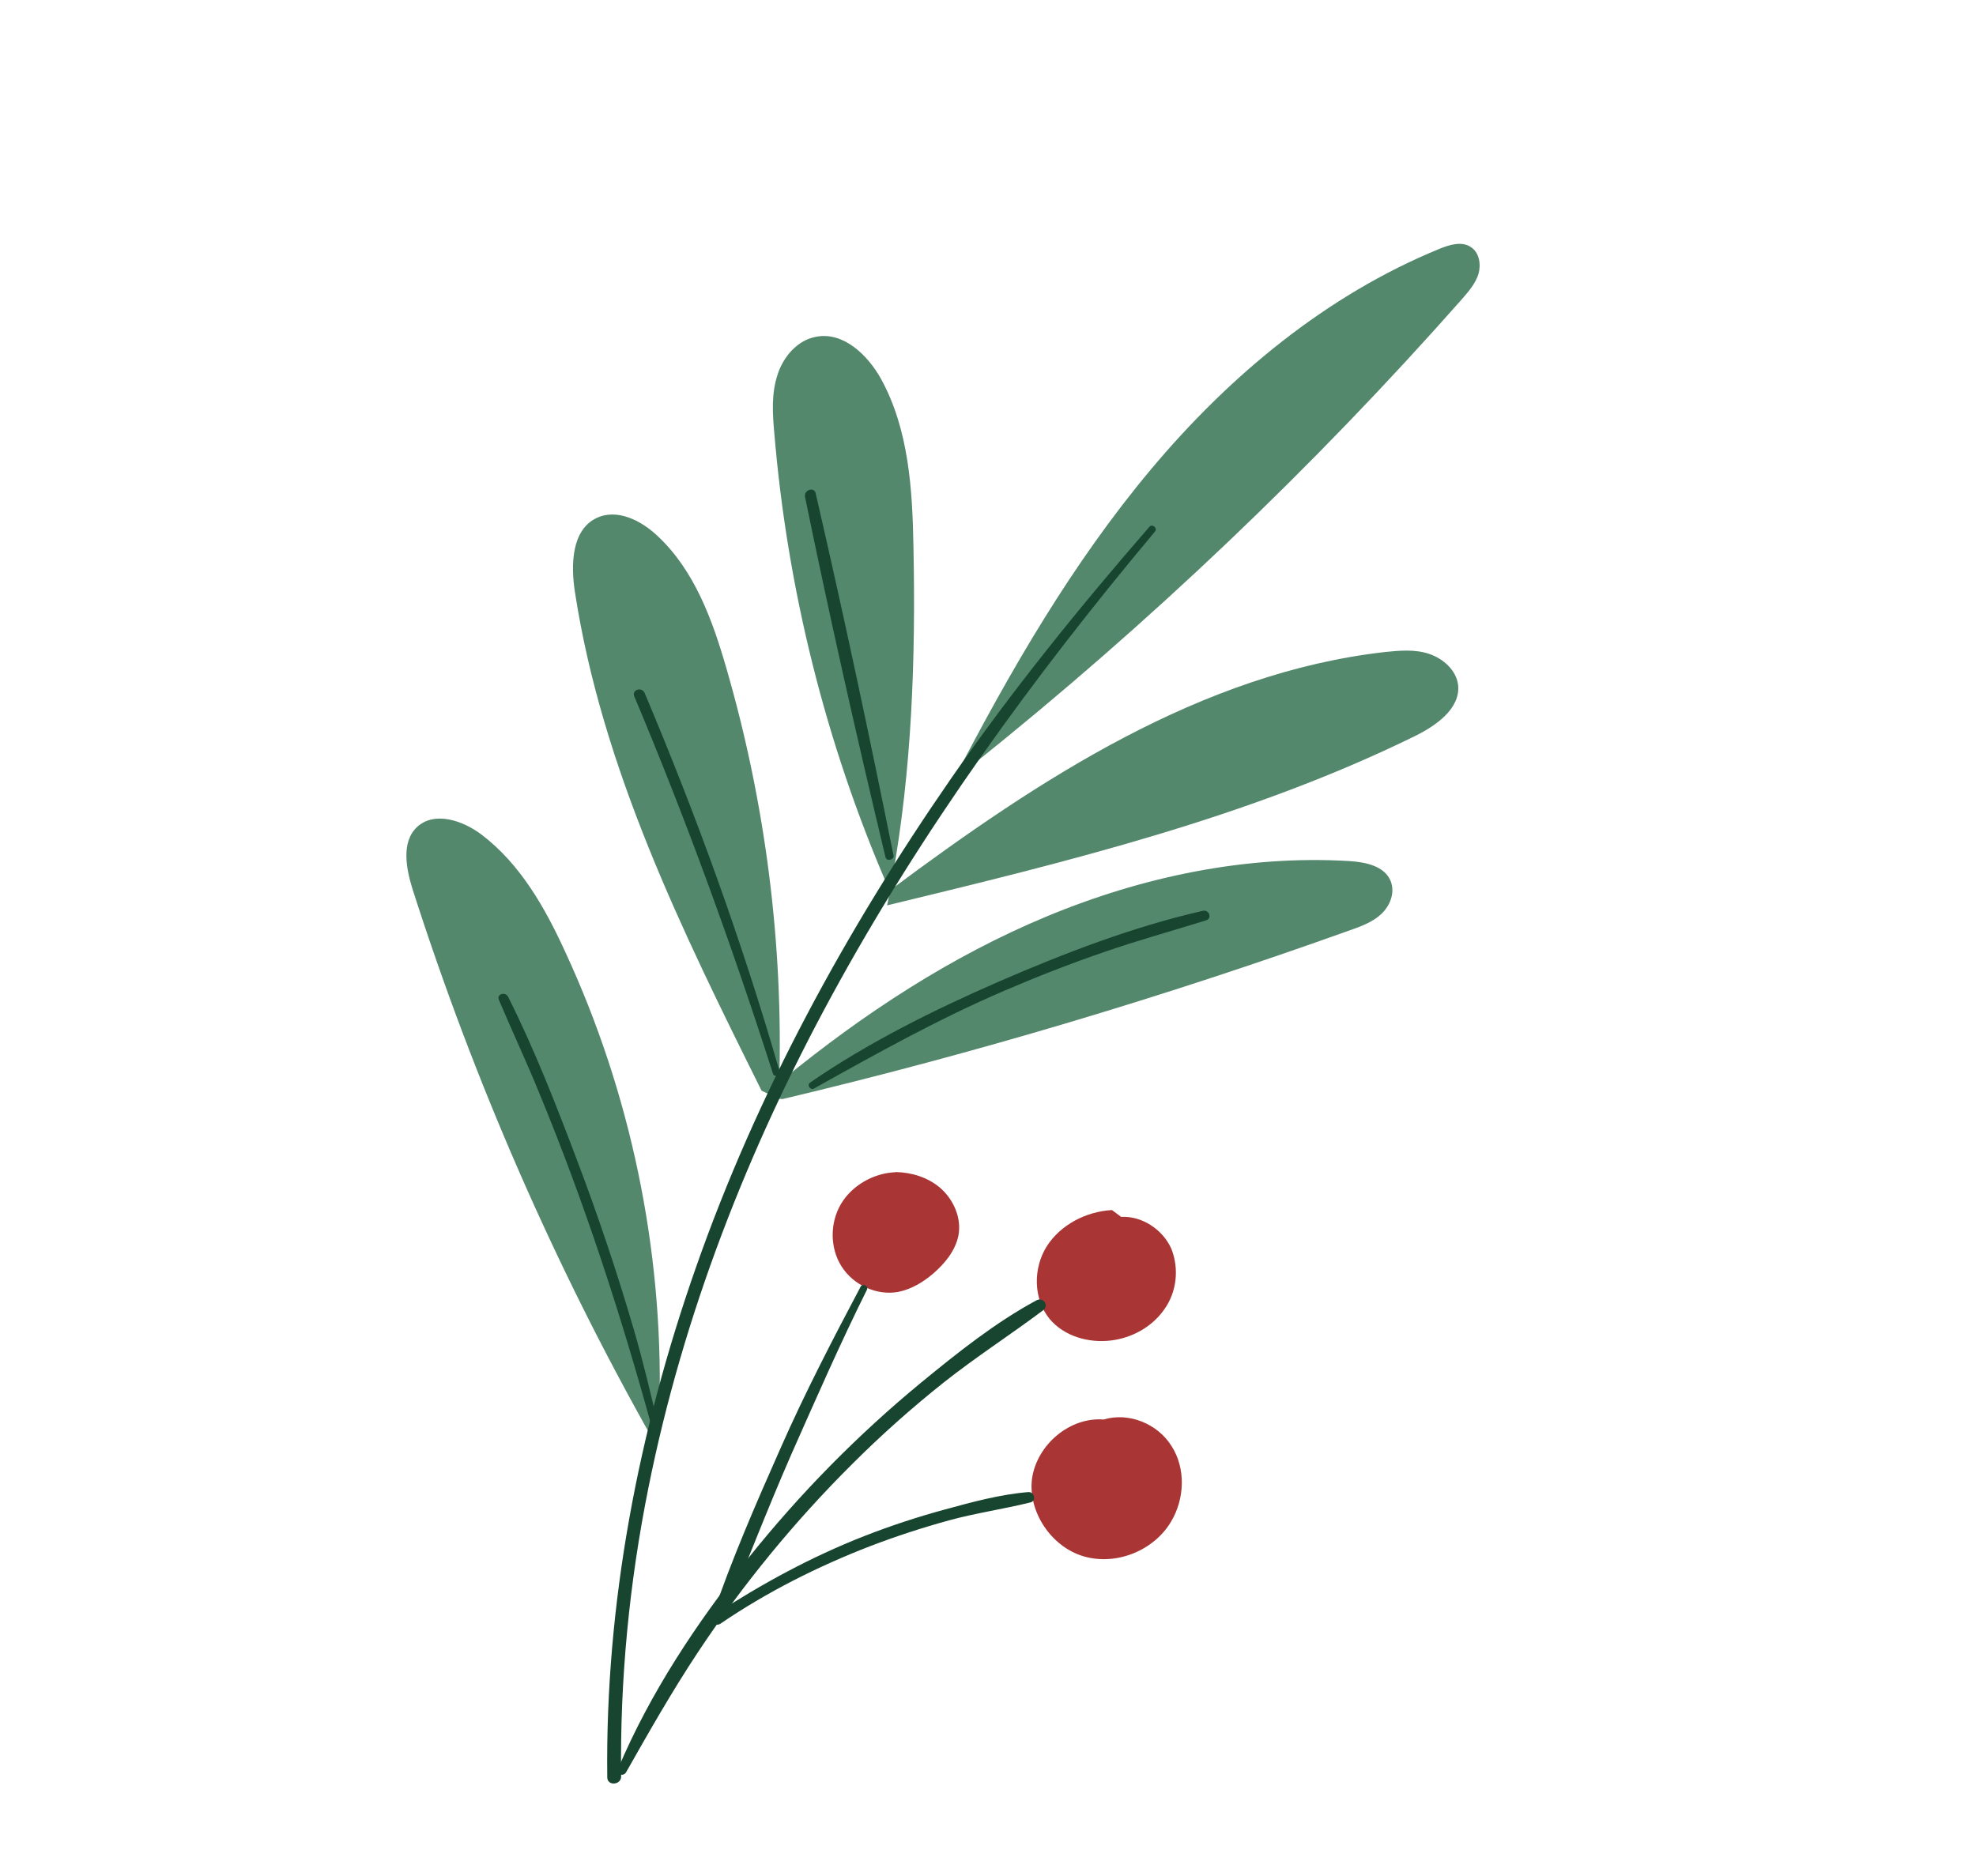
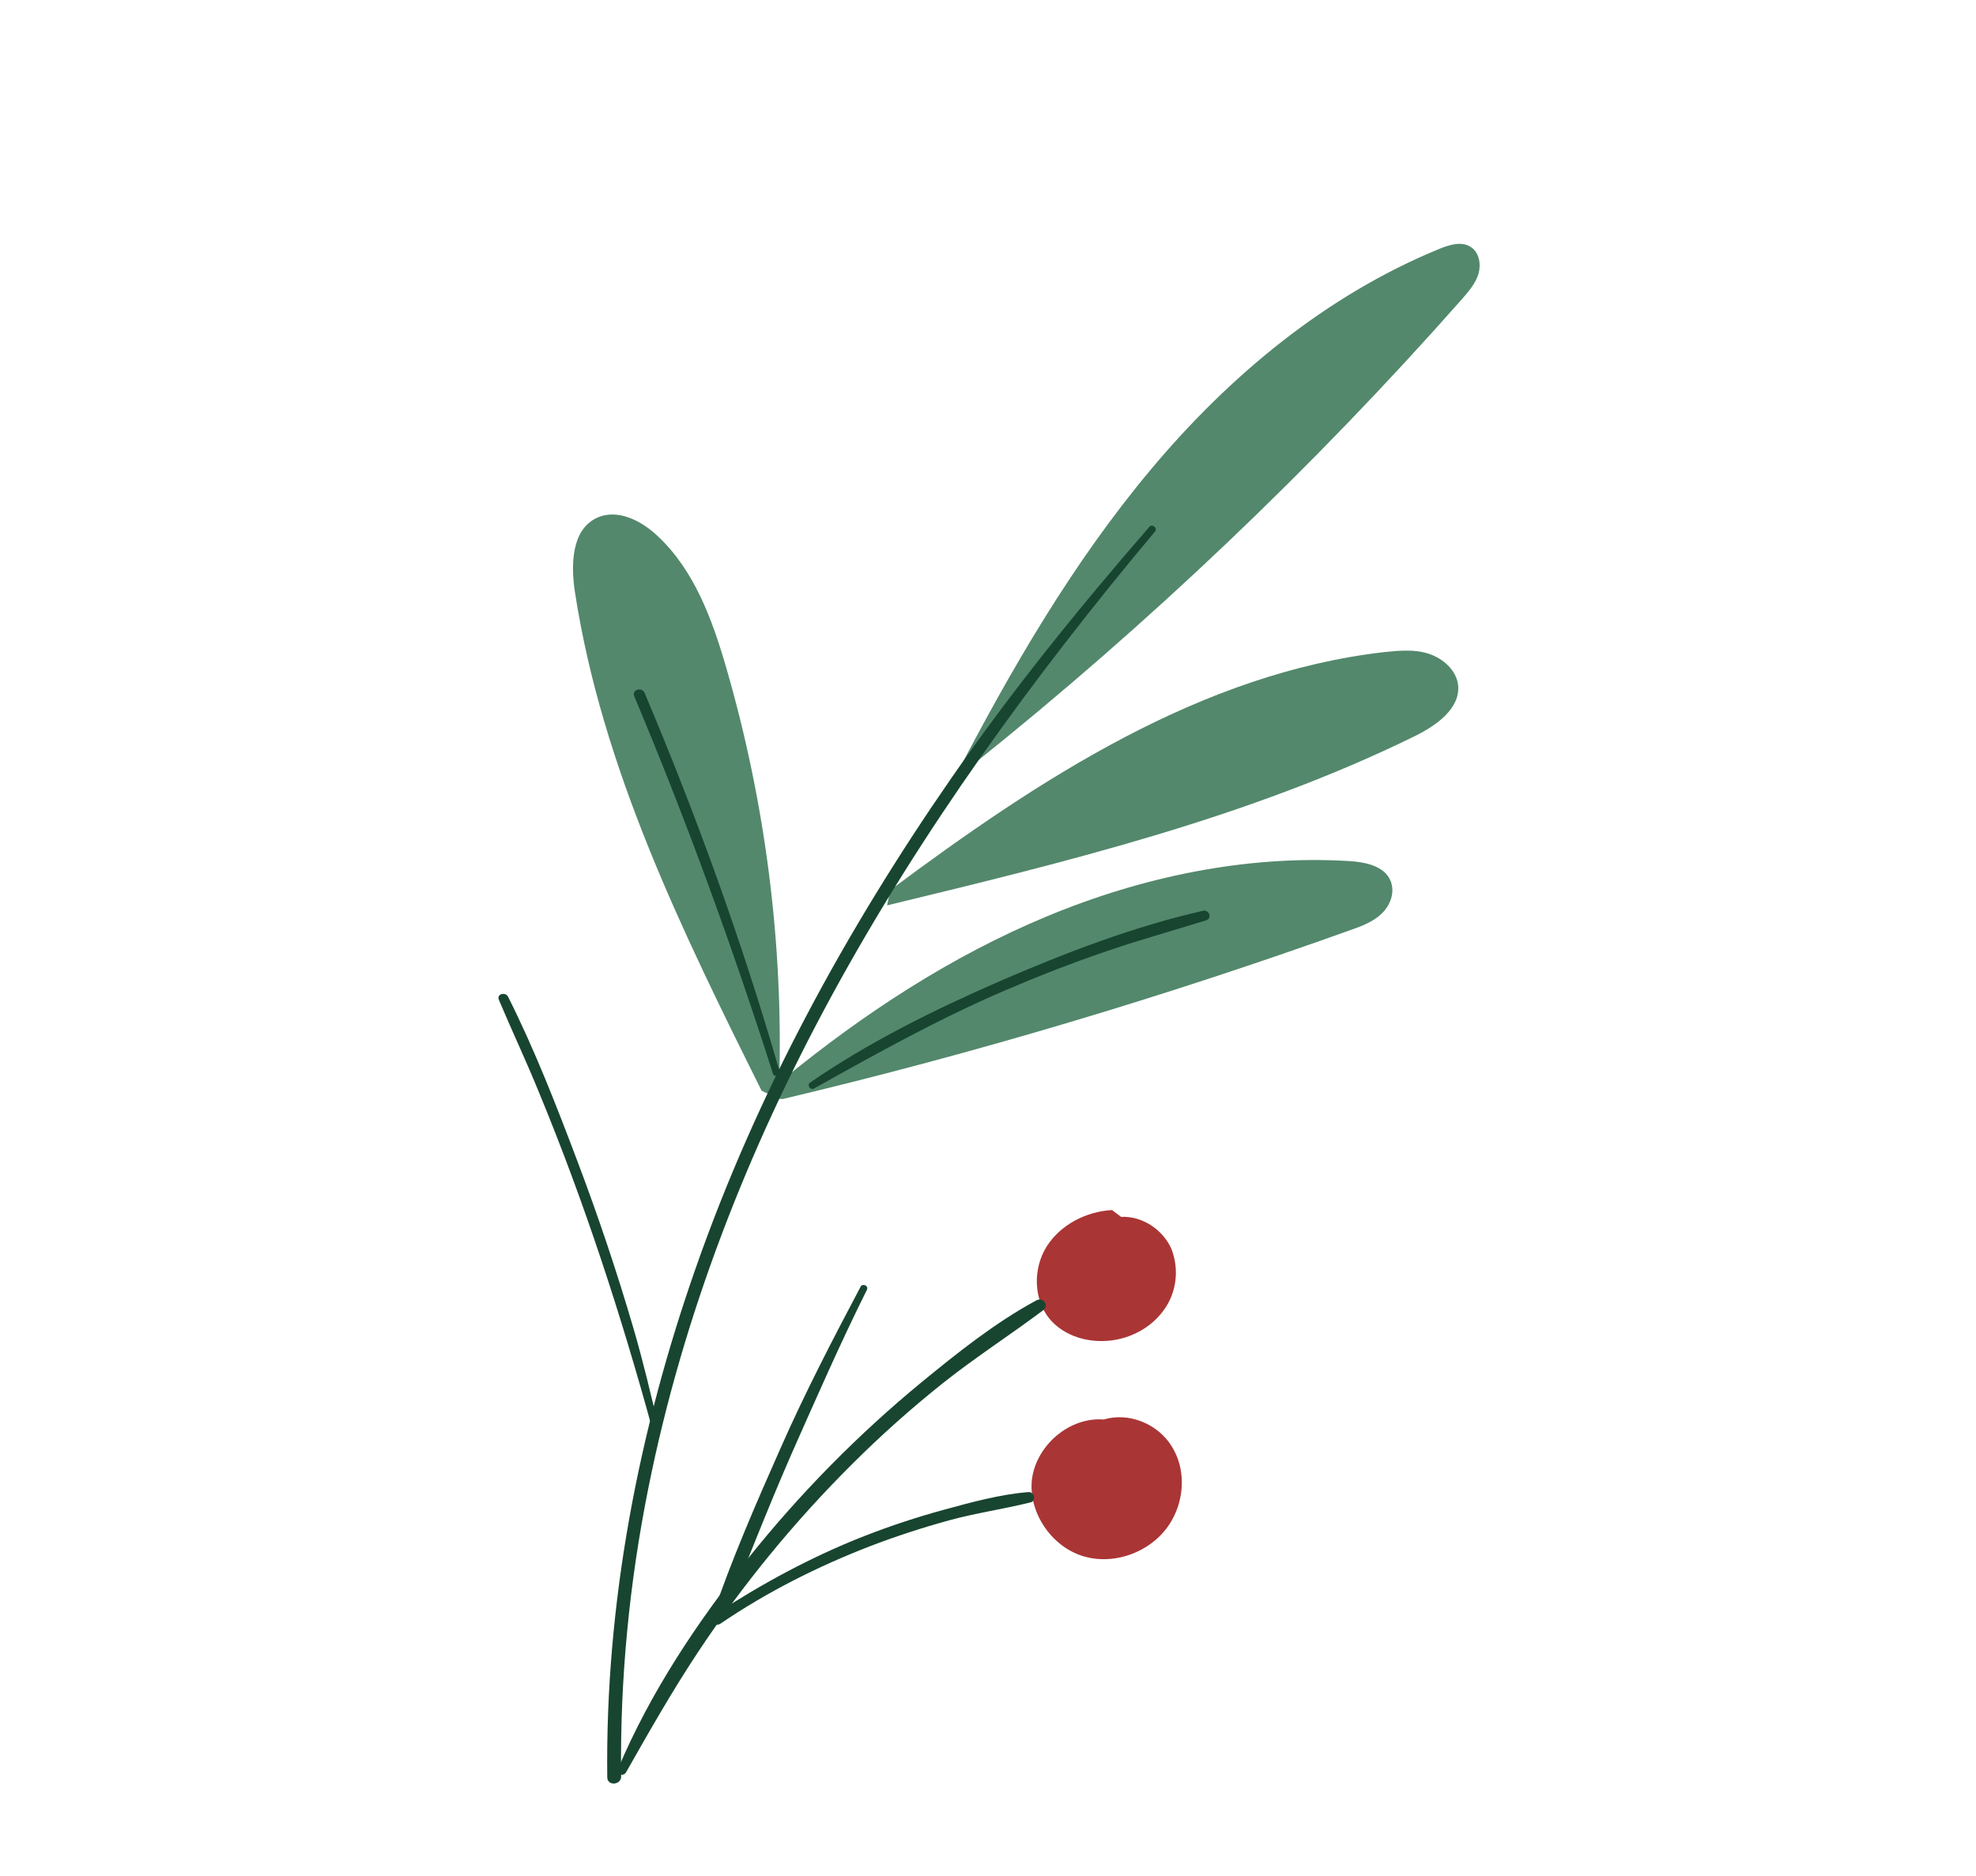
<svg xmlns="http://www.w3.org/2000/svg" width="238" height="226" viewBox="0 0 238 226" fill="none">
-   <path d="M112.438 153.397C111.2 154.458 109.773 155.321 108.191 155.637C105.575 156.114 102.778 154.807 101.357 152.562C99.937 150.318 99.956 147.309 101.294 145.036C102.62 142.826 105.127 141.39 107.684 141.226C107.747 141.238 107.846 141.225 107.884 141.199C109.819 141.242 111.685 141.822 113.17 143.042C114.844 144.46 115.841 146.722 115.438 148.848C115.057 150.686 113.836 152.172 112.438 153.397Z" fill="#AA3535" />
  <path d="M132.937 171.011C135.961 170.094 139.445 171.531 141.108 174.21C142.832 176.9 142.694 180.534 141.074 183.272C139.013 186.8 134.45 188.657 130.494 187.487C126.6 186.328 123.774 182.101 124.308 178.089C124.916 174.027 128.852 170.691 132.937 171.011Z" fill="#AA3535" />
  <path d="M140.206 157.781C138.742 159.868 136.321 161.191 133.803 161.492C131.085 161.819 128.168 160.976 126.424 158.897C124.453 156.483 124.403 152.814 126.074 150.151C127.733 147.55 130.788 145.958 133.931 145.776L135.038 146.601C137.558 146.463 140.059 148.135 141.081 150.433C142.067 152.919 141.696 155.732 140.206 157.781Z" fill="#AA3535" />
  <path d="M93.847 130.672C93.602 131.112 93.382 131.588 93.162 132.065L91.733 131.405C82.165 112.17 72.505 92.561 69.246 71.313C68.738 68.011 68.846 63.853 71.84 62.412C74.299 61.226 77.198 62.682 79.176 64.546C83.637 68.694 85.806 74.675 87.488 80.499C92.208 96.777 94.364 113.767 93.847 130.672Z" fill="#53886C" />
-   <path d="M107.442 105.944C107.257 106.233 107.11 106.497 106.926 106.786C99.424 89.463 94.818 70.876 93.256 52.12C93.046 49.813 92.91 47.455 93.624 45.226C94.3 43.022 96.015 40.983 98.295 40.572C101.559 39.927 104.521 42.755 106.136 45.684C109.455 51.754 109.902 58.963 110.021 65.852C110.294 79.279 109.843 92.764 107.442 105.944Z" fill="#53886C" />
-   <path d="M78.934 171.928C78.814 172.391 78.694 172.854 78.599 173.354C66.767 152.394 57.081 130.189 49.735 107.261C48.923 104.711 48.279 101.447 50.245 99.617C52.36 97.686 55.767 98.849 58.031 100.573C62.673 104.108 65.659 109.369 68.085 114.686C75.945 131.655 79.841 150.4 79.442 169.077L79.593 169.137C79.389 170.038 79.174 171.001 78.934 171.928Z" fill="#53886C" />
  <path d="M116.811 91.882C116.294 92.561 115.802 93.278 115.347 93.969L114.97 93.735C121.754 80.672 129.176 67.828 138.637 56.535C148.097 45.241 159.746 35.561 173.371 29.979C174.564 29.492 176.045 29.028 177.138 29.753C178.181 30.404 178.395 31.837 178.082 32.976C177.731 34.14 176.905 35.085 176.115 36.004C158.133 56.372 138.375 75.172 117.151 92.14L116.811 91.882Z" fill="#53886C" />
  <path d="M166.376 110.106C165.35 111.078 163.957 111.591 162.639 112.054C140.226 120.085 117.427 126.91 94.264 132.403L93.752 132.37C93.759 131.821 93.803 131.246 93.785 130.66C93.895 130.422 94.017 130.121 94.164 129.857L94.402 129.967C104.059 122.08 114.562 115.194 126.061 110.408C137.559 105.622 150.04 102.997 162.467 103.731C164.453 103.848 166.792 104.323 167.51 106.175C168.049 107.605 167.403 109.135 166.376 110.106Z" fill="#53886C" />
  <path d="M107.206 107.357C107.218 107.295 107.255 107.269 107.229 107.232C125.108 93.905 144.676 81.061 166.819 78.549C168.603 78.368 170.448 78.2 172.152 78.781C173.855 79.363 175.405 80.757 175.622 82.515C175.925 85.358 172.975 87.422 170.404 88.685C150.406 98.501 128.54 103.818 106.848 109.071C106.955 108.508 107.099 107.92 107.206 107.357Z" fill="#53886C" />
  <path d="M139.087 64.067C124.52 81.454 111.026 100.015 100.192 119.922C90.056 138.536 82.268 158.437 78.096 179.249C75.802 190.668 74.659 202.338 74.814 213.994C74.837 215.067 73.128 215.197 73.142 214.099C72.894 193.195 76.892 172.447 83.796 152.767C91.149 131.748 101.91 112.054 114.534 93.813C121.892 83.191 129.967 73.222 138.42 63.487C138.765 63.035 139.495 63.626 139.087 64.067Z" fill="#184530" />
  <path d="M74.43 213.112C78.307 203.936 83.926 195.478 90.127 187.713C96.328 179.949 103.309 172.85 110.984 166.53C115.317 162.978 119.862 159.337 124.84 156.652C125.635 156.22 126.407 157.273 125.651 157.842C121.687 160.816 117.519 163.493 113.631 166.578C109.817 169.613 106.155 172.871 102.719 176.301C95.737 183.237 89.46 190.891 84.013 199.122C80.927 203.784 78.155 208.668 75.383 213.552C74.989 214.093 74.186 213.714 74.43 213.112Z" fill="#184530" />
  <path d="M104.418 155.377C101.176 161.888 98.26 168.559 95.318 175.191C92.402 181.862 89.787 188.654 87.021 195.385C86.681 195.126 86.379 194.842 86.014 194.546C91.743 190.805 97.702 187.561 104.106 185.049C107.289 183.806 110.536 182.736 113.847 181.841C117.059 180.959 120.507 180.025 123.862 179.754C124.585 179.696 124.859 180.817 124.112 180.999C120.849 181.807 117.521 182.278 114.31 183.159C111.098 184.041 107.888 185.085 104.779 186.278C98.488 188.714 92.365 191.797 86.786 195.599C86.191 196.005 85.598 195.374 85.779 194.761C88.119 187.884 91.047 181.152 93.989 174.519C96.942 167.823 100.26 161.424 103.69 154.948C103.949 154.608 104.638 154.901 104.418 155.377Z" fill="#184530" />
  <path d="M78.587 172.218C74.816 158.452 70.398 144.855 64.935 131.643C63.412 127.89 61.677 124.225 60.091 120.46C59.772 119.752 60.867 119.441 61.199 120.086C64.396 126.457 67.01 133.17 69.511 139.797C72.037 146.461 74.314 153.24 76.318 160.097C77.456 164.004 78.394 167.939 79.321 171.936C79.451 172.446 78.717 172.728 78.587 172.218Z" fill="#184530" />
  <path d="M97.589 130.409C104.63 125.556 112.493 121.669 120.297 118.256C128.202 114.83 136.483 111.637 144.877 109.728C145.624 109.546 146.035 110.627 145.276 110.872C141.144 112.163 137.011 113.291 132.919 114.719C128.901 116.095 124.947 117.646 121.069 119.309C113.102 122.723 105.605 126.907 98.033 131.141C97.599 131.382 97.143 130.713 97.589 130.409Z" fill="#184530" />
  <path d="M93.097 129.331C88.174 113.955 82.641 98.722 76.387 83.871C76.08 83.1 77.287 82.713 77.631 83.459C83.936 98.384 89.418 113.543 93.893 129.061C94.023 129.572 93.227 129.842 93.097 129.331Z" fill="#184530" />
-   <path d="M106.653 103.27C103.2 88.852 99.946 74.406 96.966 59.884C96.771 59.037 98.089 58.574 98.248 59.446C101.589 73.94 104.694 88.487 107.625 103.097C107.692 103.596 106.746 103.805 106.653 103.27Z" fill="#184530" />
</svg>